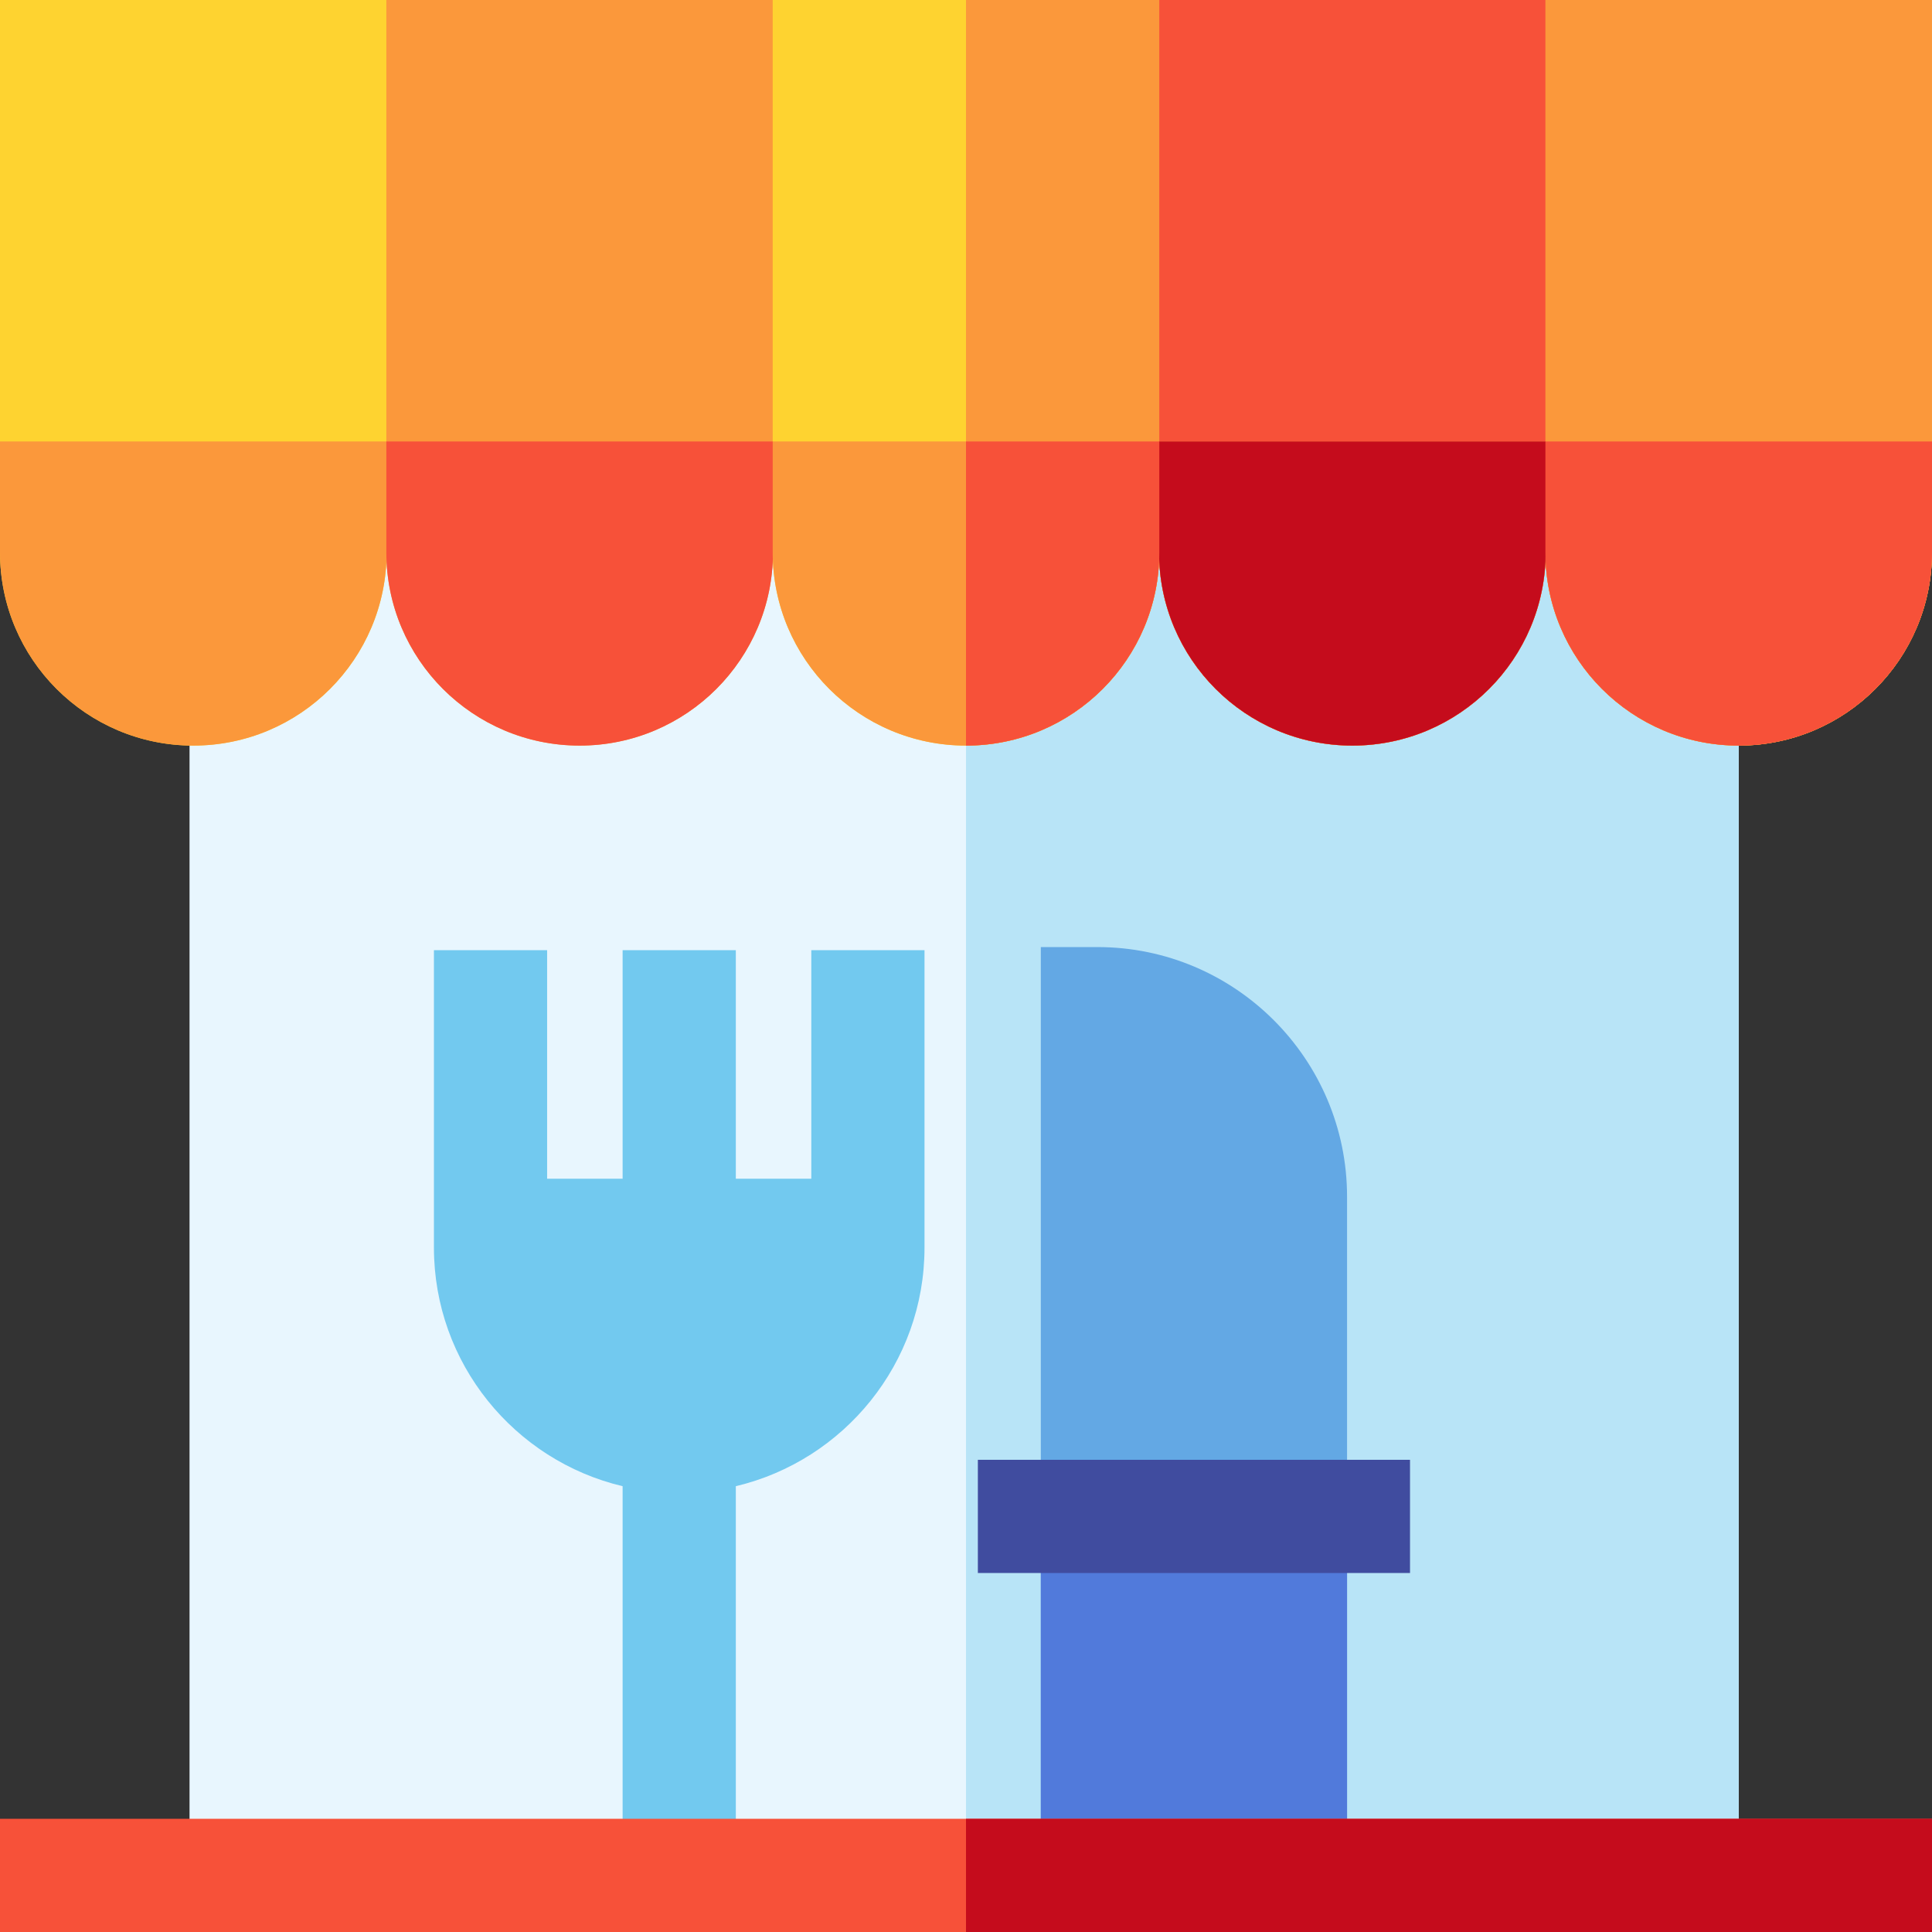
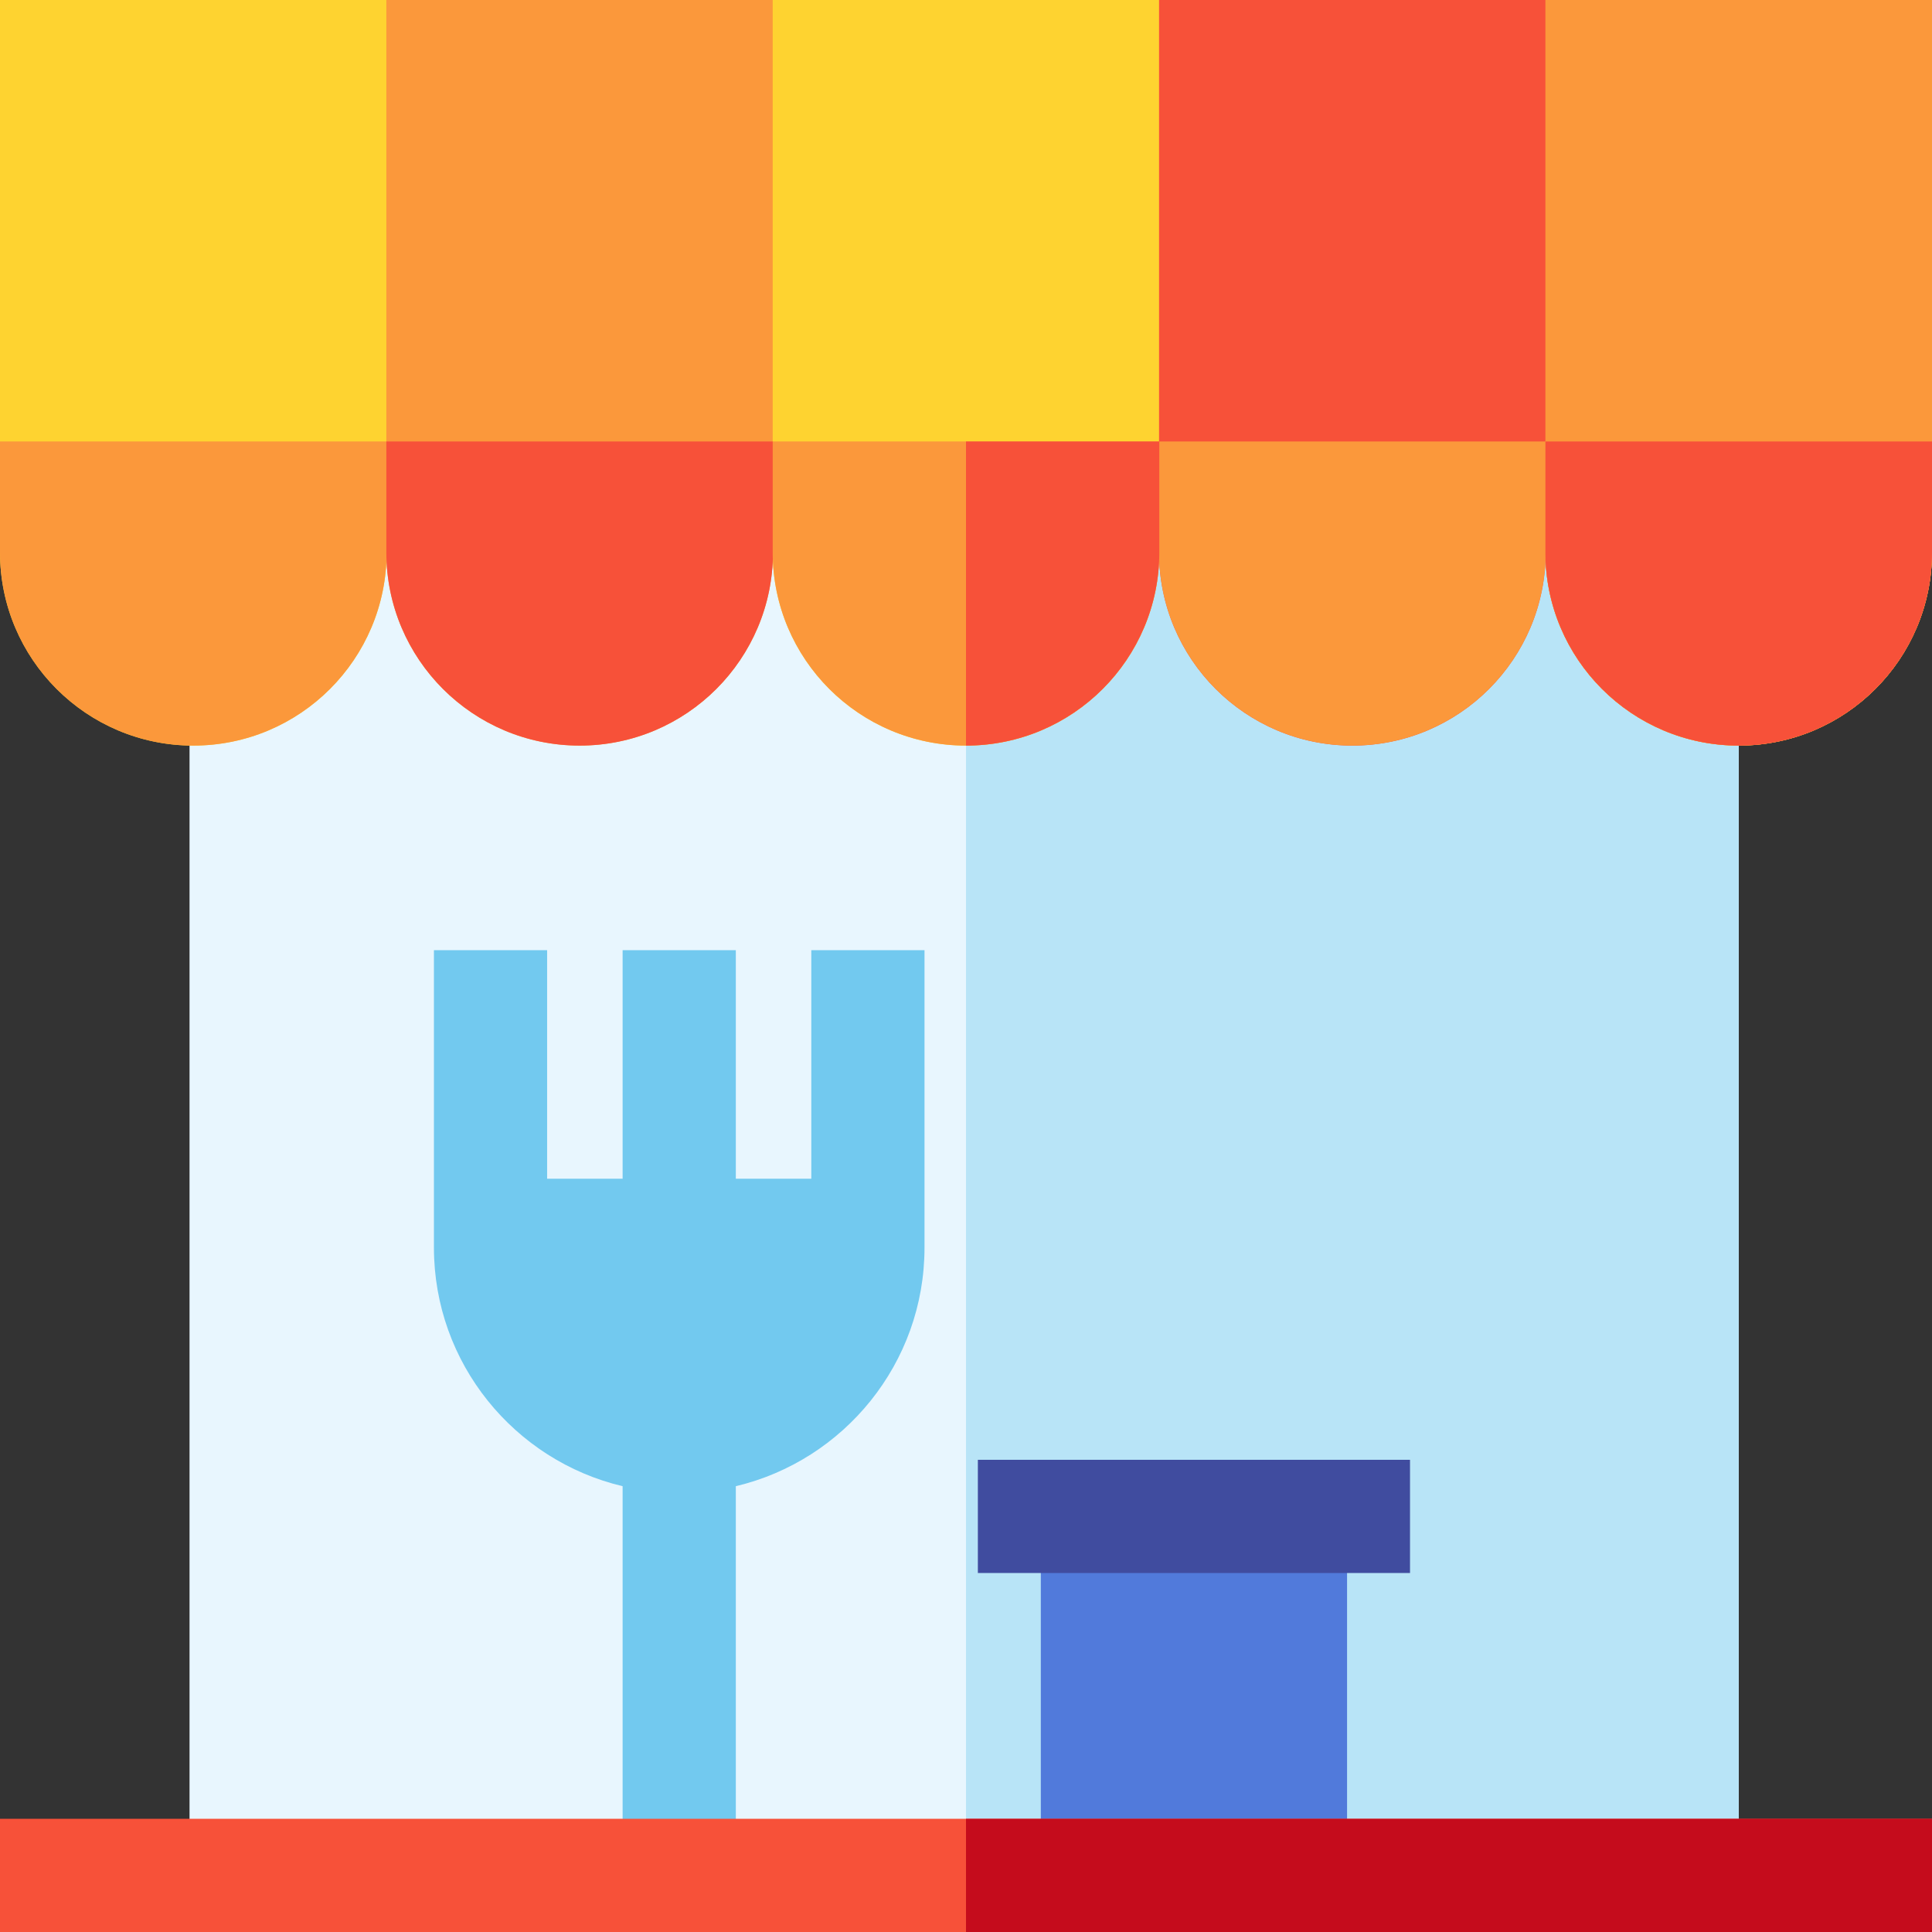
<svg xmlns="http://www.w3.org/2000/svg" height="512pt" viewBox="0 0 512 512" width="512pt">
  <rect x="0" y="0" width="512" height="512" fill="#333333" stroke="none" />
-   <path d="m50.227 137.441h410.547v351.559h-410.547zm0 0" fill="#e8f6fe" />
+   <path d="m50.227 137.441h410.547v351.559h-410.547m0 0" fill="#e8f6fe" />
  <path d="m256 137.441h204.773v351.559h-204.773zm0 0" fill="#b8e4f7" />
  <path d="m51.227 197.59c-28.293 0-51.227-22.938-51.227-51.227v-146.363h102.453v146.363c0 28.289-22.934 51.227-51.227 51.227zm0 0" fill="#fed330" />
  <path d="m153.613 197.59c-28.293 0-51.227-22.938-51.227-51.227v-146.363h102.453v146.363c0 28.289-22.934 51.227-51.227 51.227zm0 0" fill="#fb983b" />
  <path d="m256 197.59c-28.293 0-51.227-22.938-51.227-51.227v-146.363h102.453v146.363c0 28.289-22.934 51.227-51.227 51.227zm0 0" fill="#fed330" />
-   <path d="m358.387 197.59c-28.293 0-51.227-22.938-51.227-51.227v-146.363h102.453v146.363c0 28.289-22.934 51.227-51.227 51.227zm0 0" fill="#fb983b" />
  <path d="m460.773 197.59c-28.293 0-51.227-22.938-51.227-51.227v-146.363h102.453v146.363c0 28.289-22.934 51.227-51.227 51.227zm0 0" fill="#fed330" />
  <path d="m358.387 197.59c-28.293 0-51.227-22.938-51.227-51.227v-146.363h102.453v146.363c0 28.289-22.934 51.227-51.227 51.227zm0 0" fill="#f75139" />
  <g fill="#fb983b">
    <path d="m460.773 197.59c-28.293 0-51.227-22.938-51.227-51.227v-146.363h102.453v146.363c0 28.289-22.934 51.227-51.227 51.227zm0 0" />
-     <path d="m256 0v197.59c28.293 0 51.227-22.938 51.227-51.227v-146.363zm0 0" />
    <path d="m0 117v29.363c0 28.293 22.934 51.227 51.227 51.227 28.293 0 51.227-22.938 51.227-51.227v-29.363zm0 0" />
  </g>
  <path d="m102.387 117v29.363c0 28.293 22.934 51.227 51.227 51.227s51.227-22.938 51.227-51.227v-29.363zm0 0" fill="#f75139" />
  <path d="m204.773 117v29.363c0 28.293 22.938 51.227 51.227 51.227 28.293 0 51.227-22.938 51.227-51.227v-29.363zm0 0" fill="#fb983b" />
  <path d="m307.16 117v29.363c0 28.293 22.938 51.227 51.227 51.227 28.293 0 51.227-22.938 51.227-51.227v-29.363zm0 0" fill="#fb983b" />
  <path d="m409.547 117v29.363c0 28.293 22.934 51.227 51.227 51.227 28.289 0 51.227-22.938 51.227-51.227v-29.363zm0 0" fill="#fb983b" />
-   <path d="m307.16 117v29.363c0 28.293 22.938 51.227 51.227 51.227 28.293 0 51.227-22.938 51.227-51.227v-29.363zm0 0" fill="#c50c1c" />
  <path d="m409.547 117v29.363c0 28.293 22.934 51.227 51.227 51.227 28.289 0 51.227-22.938 51.227-51.227v-29.363zm0 0" fill="#f75139" />
  <path d="m256 117v80.59c28.293 0 51.227-22.938 51.227-51.227v-29.363zm0 0" fill="#f75139" />
  <path d="m215.004 312.371h-20.004v-60.559h-30v60.559h-20.004v-60.559h-30v78.812c0 30.68 21.371 56.445 50.004 63.234v102.34h30v-102.34c28.633-6.789 50.004-32.555 50.004-63.234v-78.812h-30zm0 0" fill="#72c9ef" />
-   <path d="m290.828 250.984h-15v245.215h81.156v-179.059c0-36.477-29.676-66.156-66.156-66.156zm0 0" fill="#63a8e4" />
  <path d="m275.828 406.34h81.156v89.859h-81.156zm0 0" fill="#517adb" />
  <path d="m259.145 386.863h114.523v30h-114.523zm0 0" fill="#404c9f" />
  <path d="m0 482h512v30h-512zm0 0" fill="#f75139" />
  <path d="m256 482h256v30h-256zm0 0" fill="#c50c1c" />
</svg>